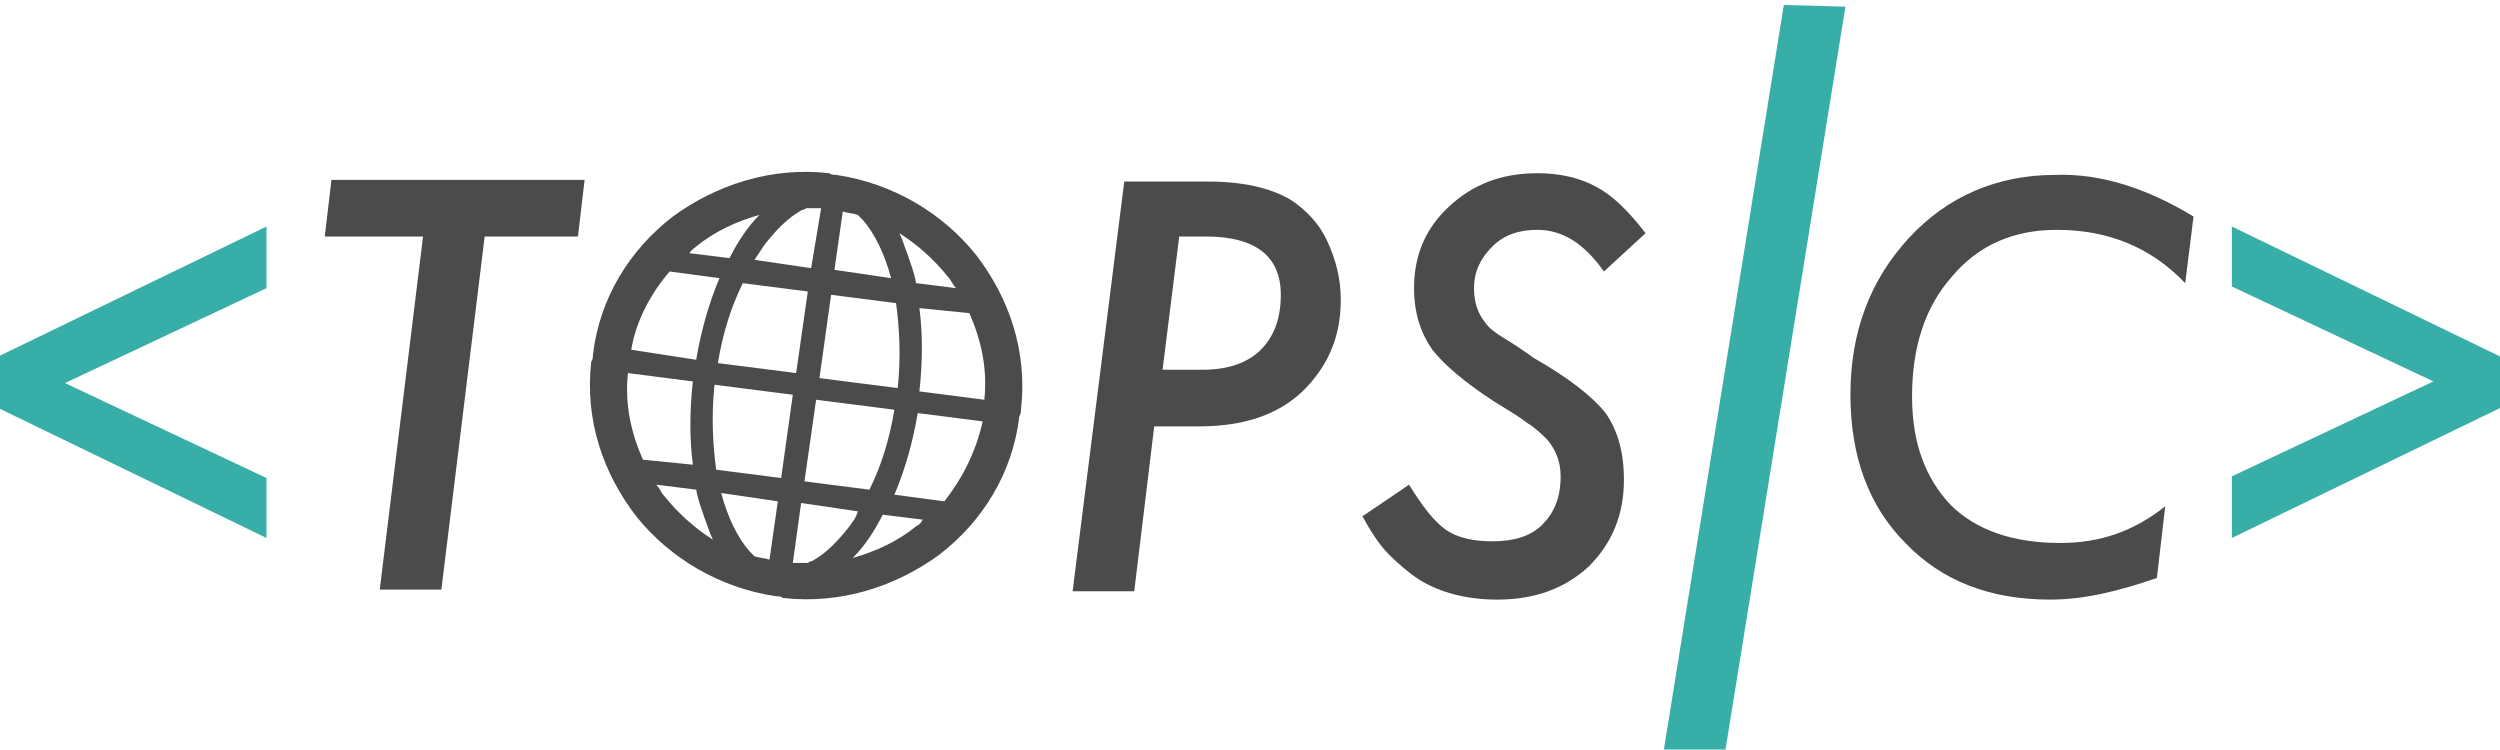
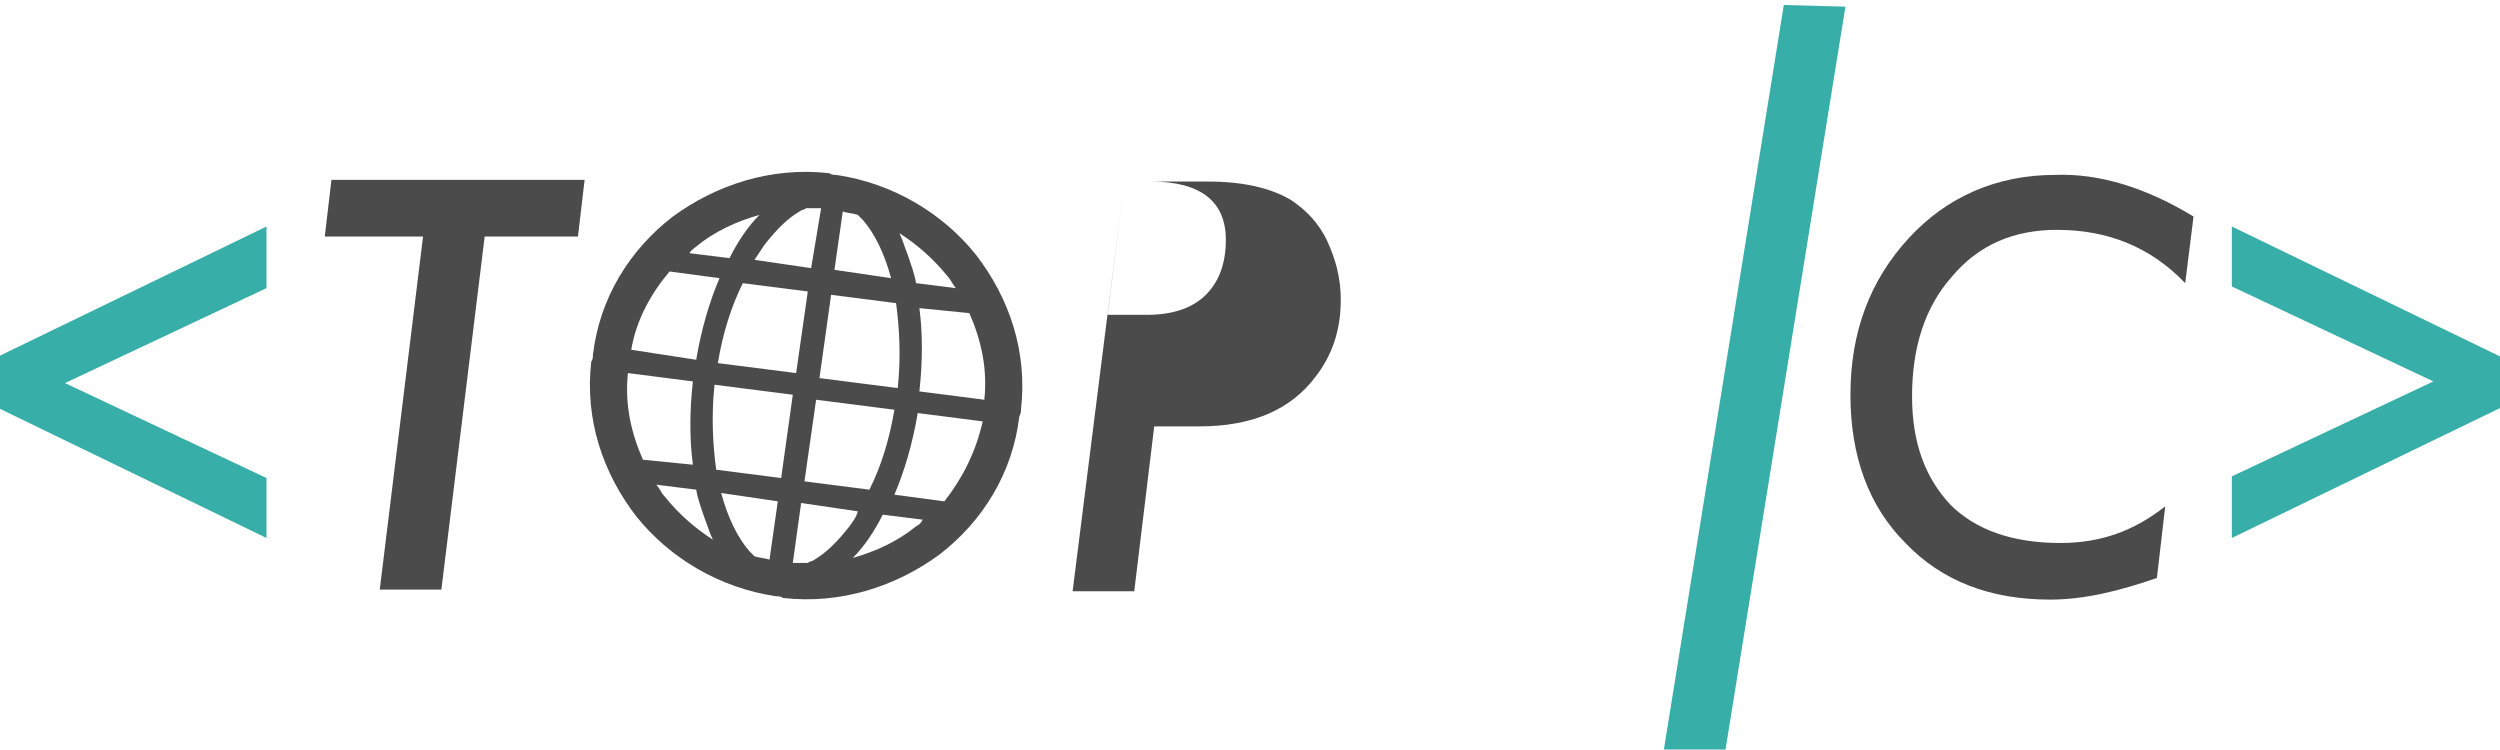
<svg xmlns="http://www.w3.org/2000/svg" version="1.1" id="レイヤー_2" x="0px" y="0px" width="150.1px" height="45px" viewBox="0 0 150.1 45" style="enable-background:new 0 0 150.1 45;" xml:space="preserve">
  <style type="text/css">
	.st0{display:none;}
	.st1{display:inline;}
	.st2{fill:#38AEA8;}
	.st3{fill:#4B4B4B;}
</style>
  <g class="st0">
    <path class="st1" d="M-99.3,462.8l36.8-18.9v5.5l-31,15.5v0.2l31,15.5v5.5l-36.8-18.9V462.8z" />
    <path class="st1" d="M-41.1,438.4h-16.3v-5.9h39.6v5.9h-16.3V486h-7V438.4z" />
    <path class="st1" d="M33.8,458.7c0,18.4-11.2,28.1-24.8,28.1c-14.1,0-24-10.9-24-27.1c0-17,10.5-28.1,24.8-28.1   C24.4,431.7,33.8,442.9,33.8,458.7z M-7.6,459.6c0,11.4,6.2,21.6,17,21.6c10.9,0,17.1-10.1,17.1-22.2c0-10.6-5.5-21.7-17-21.7   C-1.9,437.3-7.6,447.9-7.6,459.6z" />
    <path class="st1" d="M42.8,433.2c3.3-0.6,7.7-1,13.2-1c6.8,0,11.8,1.6,15,4.4c2.9,2.5,4.7,6.4,4.7,11.2c0,4.8-1.4,8.6-4.1,11.4   c-3.6,3.9-9.6,5.9-16.3,5.9c-2.1,0-4-0.1-5.5-0.5V486h-6.9V433.2z M49.7,459c1.5,0.4,3.4,0.6,5.7,0.6c8.3,0,13.4-4,13.4-11.4   c0-7.1-5-10.5-12.6-10.5c-3,0-5.3,0.2-6.5,0.6V459z" />
    <path class="st1" d="M84,477.6c3.1,1.9,7.6,3.5,12.4,3.5c7.1,0,11.2-3.7,11.2-9.1c0-5-2.9-7.8-10.1-10.6   c-8.7-3.1-14.1-7.6-14.1-15.1c0-8.3,6.9-14.5,17.3-14.5c5.5,0,9.4,1.3,11.8,2.6l-1.9,5.6c-1.7-1-5.3-2.5-10.1-2.5   c-7.3,0-10.1,4.4-10.1,8c0,5,3.3,7.5,10.6,10.3c9,3.5,13.6,7.8,13.6,15.7c0,8.2-6.1,15.4-18.7,15.4c-5.2,0-10.8-1.5-13.6-3.4   L84,477.6z" />
    <path class="st1" d="M131,432.6V486h-6.9v-53.4H131z" />
    <path class="st1" d="M180.4,484.3c-2.5,1.3-7.6,2.5-14.1,2.5c-15.1,0-26.4-9.5-26.4-27c0-16.7,11.3-28.1,27.9-28.1   c6.7,0,10.9,1.4,12.7,2.4l-1.7,5.6c-2.6-1.3-6.3-2.2-10.8-2.2c-12.5,0-20.9,8-20.9,22c0,13.1,7.5,21.5,20.5,21.5   c4.2,0,8.5-0.9,11.3-2.2L180.4,484.3z" />
-     <path class="st1" d="M225,467.1L188.2,486v-5.5l31.2-15.5v-0.2l-31.2-15.5v-5.5l36.8,18.9V467.1z" />
  </g>
  <path class="st2" d="M16,13.6v3.7L3.9,23L16,28.7v3.6l-16.1-7.8v-3.1L16,13.6z" />
  <path class="st3" d="M29.1,14.2l-2.6,21.2h-3.7l2.6-21.2h-5.9l0.4-3.4h15.2l-0.4,3.4H29.1z" />
-   <path class="st3" d="M67.5,10.9h5c2.2,0,3.8,0.4,5,1.1c0.9,0.6,1.7,1.4,2.2,2.5c0.5,1.1,0.8,2.2,0.8,3.5c0,1.8-0.5,3.3-1.5,4.6  c-1.5,2-3.8,3-7,3h-2.7l-1.2,9.9h-3.7L67.5,10.9z M70.8,14.2l-1,8h2.4c1.5,0,2.7-0.4,3.5-1.2c0.8-0.8,1.2-1.9,1.2-3.3  c0-2.3-1.5-3.5-4.5-3.5H70.8z" />
-   <path class="st3" d="M98.8,14l-2.5,2.3c-1.2-1.7-2.5-2.5-4-2.5c-1.1,0-2,0.3-2.7,1c-0.7,0.7-1.1,1.5-1.1,2.5c0,0.8,0.2,1.5,0.7,2.1  c0.2,0.3,0.6,0.6,1.1,0.9s1.1,0.7,1.8,1.2c2.1,1.2,3.5,2.3,4.3,3.3c0.7,1,1.1,2.3,1.1,4c0,2.1-0.7,3.8-2.1,5.2c-1.4,1.3-3.2,2-5.5,2  c-1.8,0-3.4-0.4-4.7-1.2c-0.6-0.4-1.2-0.9-1.8-1.5c-0.6-0.6-1.1-1.4-1.6-2.3l2.8-1.9c0.8,1.3,1.5,2.2,2.2,2.7  c0.7,0.5,1.7,0.7,2.8,0.7c1.3,0,2.3-0.3,3-1c0.7-0.7,1.1-1.6,1.1-2.9c0-0.9-0.3-1.6-0.8-2.2c-0.3-0.3-0.7-0.7-1.2-1  c-0.5-0.4-1.2-0.8-2-1.3C88,23,86.7,21.9,86,21c-0.7-1-1.1-2.2-1.1-3.7c0-2,0.7-3.6,2.1-4.9c1.4-1.3,3.1-2,5.3-2  c1.4,0,2.6,0.3,3.5,0.8C96.8,11.7,97.8,12.7,98.8,14z" />
+   <path class="st3" d="M67.5,10.9h5c2.2,0,3.8,0.4,5,1.1c0.9,0.6,1.7,1.4,2.2,2.5c0.5,1.1,0.8,2.2,0.8,3.5c0,1.8-0.5,3.3-1.5,4.6  c-1.5,2-3.8,3-7,3h-2.7l-1.2,9.9h-3.7L67.5,10.9z l-1,8h2.4c1.5,0,2.7-0.4,3.5-1.2c0.8-0.8,1.2-1.9,1.2-3.3  c0-2.3-1.5-3.5-4.5-3.5H70.8z" />
  <path class="st2" d="M110.8,0.4L103.6,45h-3.7l7.2-44.7L110.8,0.4z" />
  <path class="st3" d="M131.7,13l-0.5,4c-2.1-2.2-4.7-3.2-7.7-3.2c-2.6,0-4.7,0.9-6.3,2.8c-1.6,1.8-2.4,4.2-2.4,7.2  c0,2.8,0.8,4.9,2.3,6.5c1.5,1.5,3.7,2.3,6.6,2.3c2.4,0,4.4-0.7,6.3-2.2l-0.5,4.3c-2.3,0.8-4.4,1.3-6.4,1.3c-3.6,0-6.5-1.1-8.7-3.4  c-2.2-2.2-3.3-5.2-3.3-8.9c0-3.8,1.2-6.9,3.5-9.4c2.3-2.5,5.3-3.8,8.8-3.8C126.1,10.4,128.9,11.3,131.7,13z" />
  <path class="st2" d="M134,32.3v-3.7l12.1-5.7L134,17.2v-3.6l16.1,7.8v3.1L134,32.3z" />
  <g>
    <path class="st3" d="M61.3,24.6l-1.1-0.1L61.3,24.6c0.4-3.5-0.7-6.7-2.7-9.3c-2-2.5-5-4.3-8.4-4.8c-0.1,0-0.3,0-0.4-0.1l0,0   c-3.5-0.4-6.8,0.7-9.4,2.6c-2.6,2-4.4,4.9-4.8,8.3c0,0.1,0,0.3-0.1,0.4c-0.4,3.5,0.7,6.7,2.7,9.3c2,2.5,5,4.3,8.4,4.8   c0.1,0,0.3,0,0.4,0.1c3.5,0.4,6.8-0.7,9.4-2.6c2.6-2,4.4-4.9,4.8-8.3C61.3,24.8,61.3,24.7,61.3,24.6z M41.8,14.8   c1.1-0.9,2.4-1.5,3.8-1.9c-0.7,0.7-1.3,1.6-1.8,2.6l-2.4-0.3C41.5,15,41.7,14.9,41.8,14.8z M40.2,16.3l3,0.4   c-0.6,1.4-1.1,3.1-1.4,4.9L37.9,21C38.2,19.2,39.1,17.6,40.2,16.3z M38.6,27.6c-0.7-1.6-1.1-3.3-0.9-5.2l3.9,0.5   c-0.2,1.8-0.2,3.5,0,5L38.6,27.6z M39.9,29.8c-0.2-0.2-0.3-0.5-0.5-0.7l2.4,0.3c0.1,0.6,0.3,1.1,0.5,1.7c0.2,0.5,0.3,0.9,0.5,1.3   C41.7,31.7,40.7,30.8,39.9,29.8z M46.2,33.6c-0.3-0.1-0.6-0.1-0.9-0.2c-0.1-0.1-0.2-0.2-0.3-0.3c-0.7-0.8-1.3-2-1.7-3.5l3.4,0.5   L46.2,33.6L46.2,33.6z M46.9,28.7L43,28.2c-0.2-1.5-0.3-3.2-0.1-5.1l4.7,0.6L46.9,28.7L46.9,28.7z M47.8,22.4l-4.7-0.6   c0.3-1.8,0.8-3.4,1.5-4.8l3.9,0.5L47.8,22.4z M48.7,16.1l-3.4-0.5c0.2-0.3,0.4-0.6,0.6-0.9c0.7-0.9,1.4-1.6,2.1-2   c0.1-0.1,0.3-0.1,0.4-0.2c0.3,0,0.6,0,0.9,0L48.7,16.1z M58.2,18.8c0.7,1.6,1.1,3.3,0.9,5.2l-3.9-0.5c0.2-1.8,0.2-3.5,0-5   L58.2,18.8z M56.9,16.6c0.2,0.2,0.3,0.5,0.5,0.7L55,17c-0.1-0.6-0.3-1.1-0.5-1.7c-0.2-0.5-0.3-0.9-0.5-1.3   C55.1,14.7,56.1,15.6,56.9,16.6z M50.6,12.7c0.3,0.1,0.6,0.1,0.9,0.2c0.1,0.1,0.2,0.2,0.3,0.3c0.7,0.8,1.3,2,1.7,3.5l-3.4-0.5   L50.6,12.7z M49.9,17.7l3.9,0.5c0.2,1.5,0.3,3.2,0.1,5.1l-4.7-0.6L49.9,17.7z M49,24l4.7,0.6c-0.3,1.8-0.8,3.4-1.5,4.8l-3.9-0.5   L49,24z M51,31.6c-0.7,0.9-1.4,1.6-2.1,2c-0.1,0.1-0.3,0.1-0.4,0.2c-0.3,0-0.6,0-0.9,0l0.5-3.6l3.4,0.5   C51.4,31.1,51.2,31.3,51,31.6z M55,31.6c-1.1,0.9-2.4,1.5-3.8,1.9c0.7-0.7,1.3-1.6,1.8-2.6l2.4,0.3C55.3,31.4,55.2,31.5,55,31.6z    M56.7,30.1l-3-0.4c0.6-1.4,1.1-3.1,1.4-4.9l3.9,0.5C58.6,27.1,57.8,28.7,56.7,30.1z" />
  </g>
  <g>
</g>
  <g>
</g>
  <g>
</g>
  <g>
</g>
  <g>
</g>
  <g>
</g>
</svg>